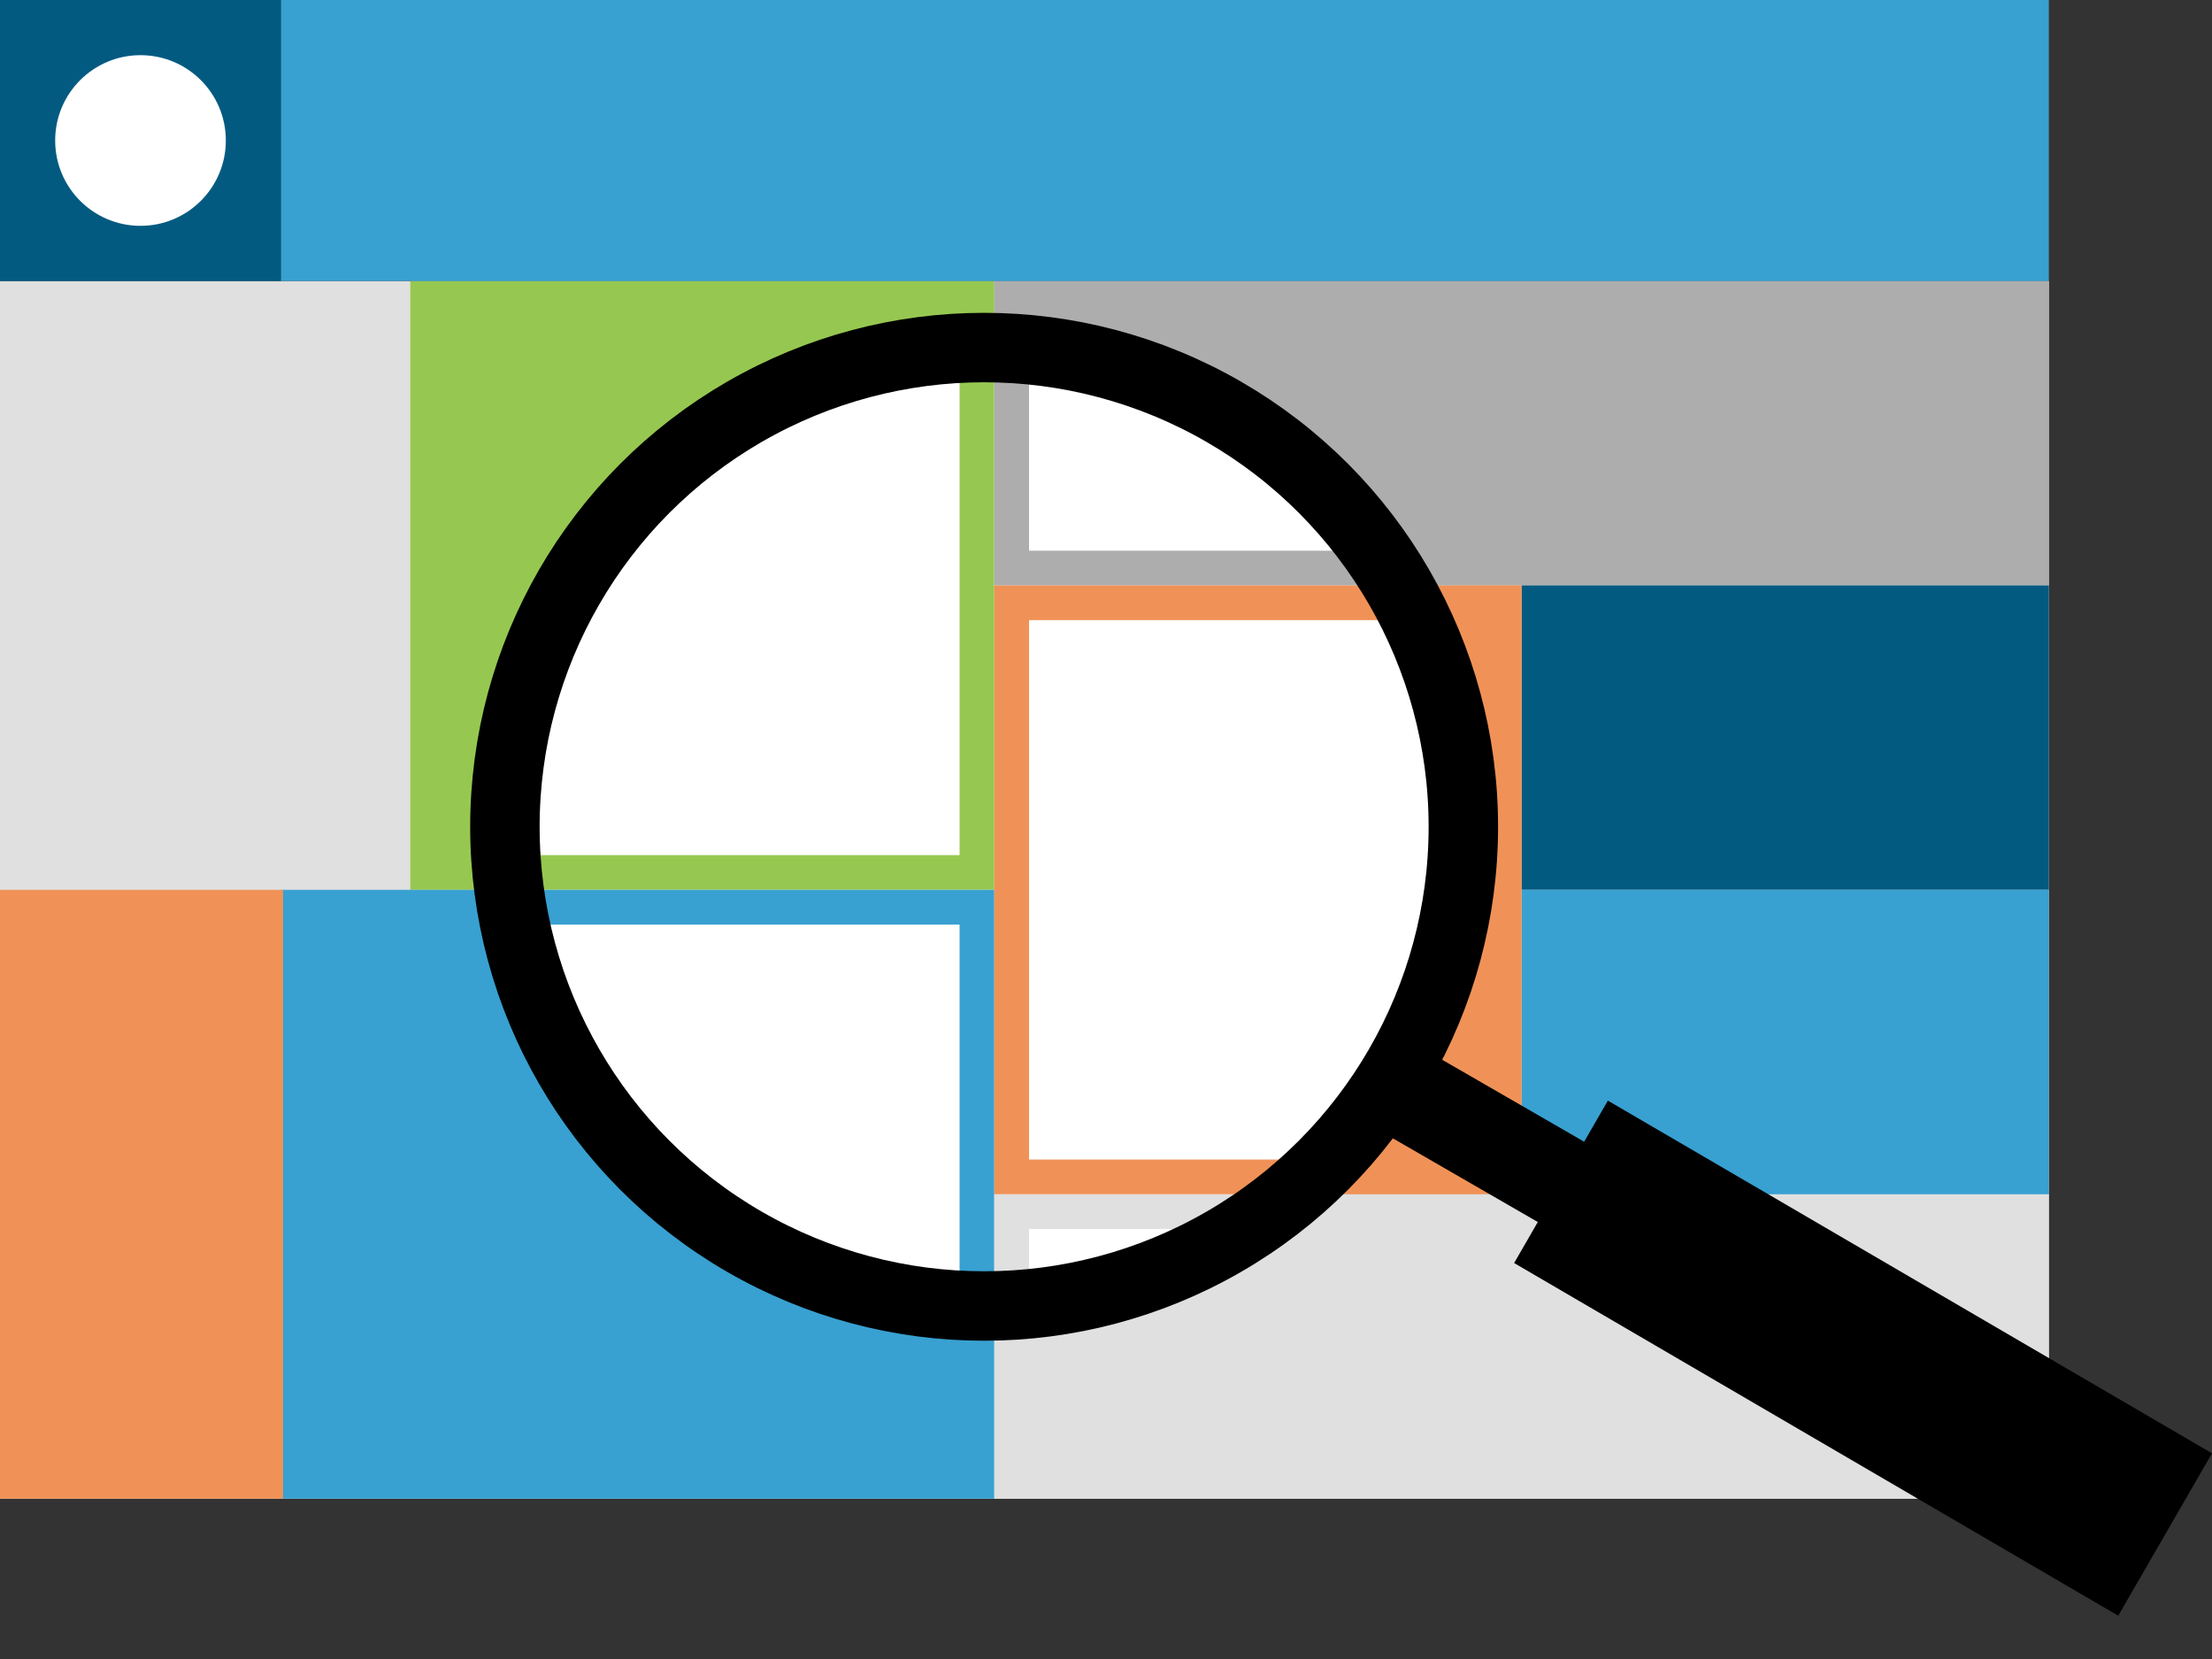
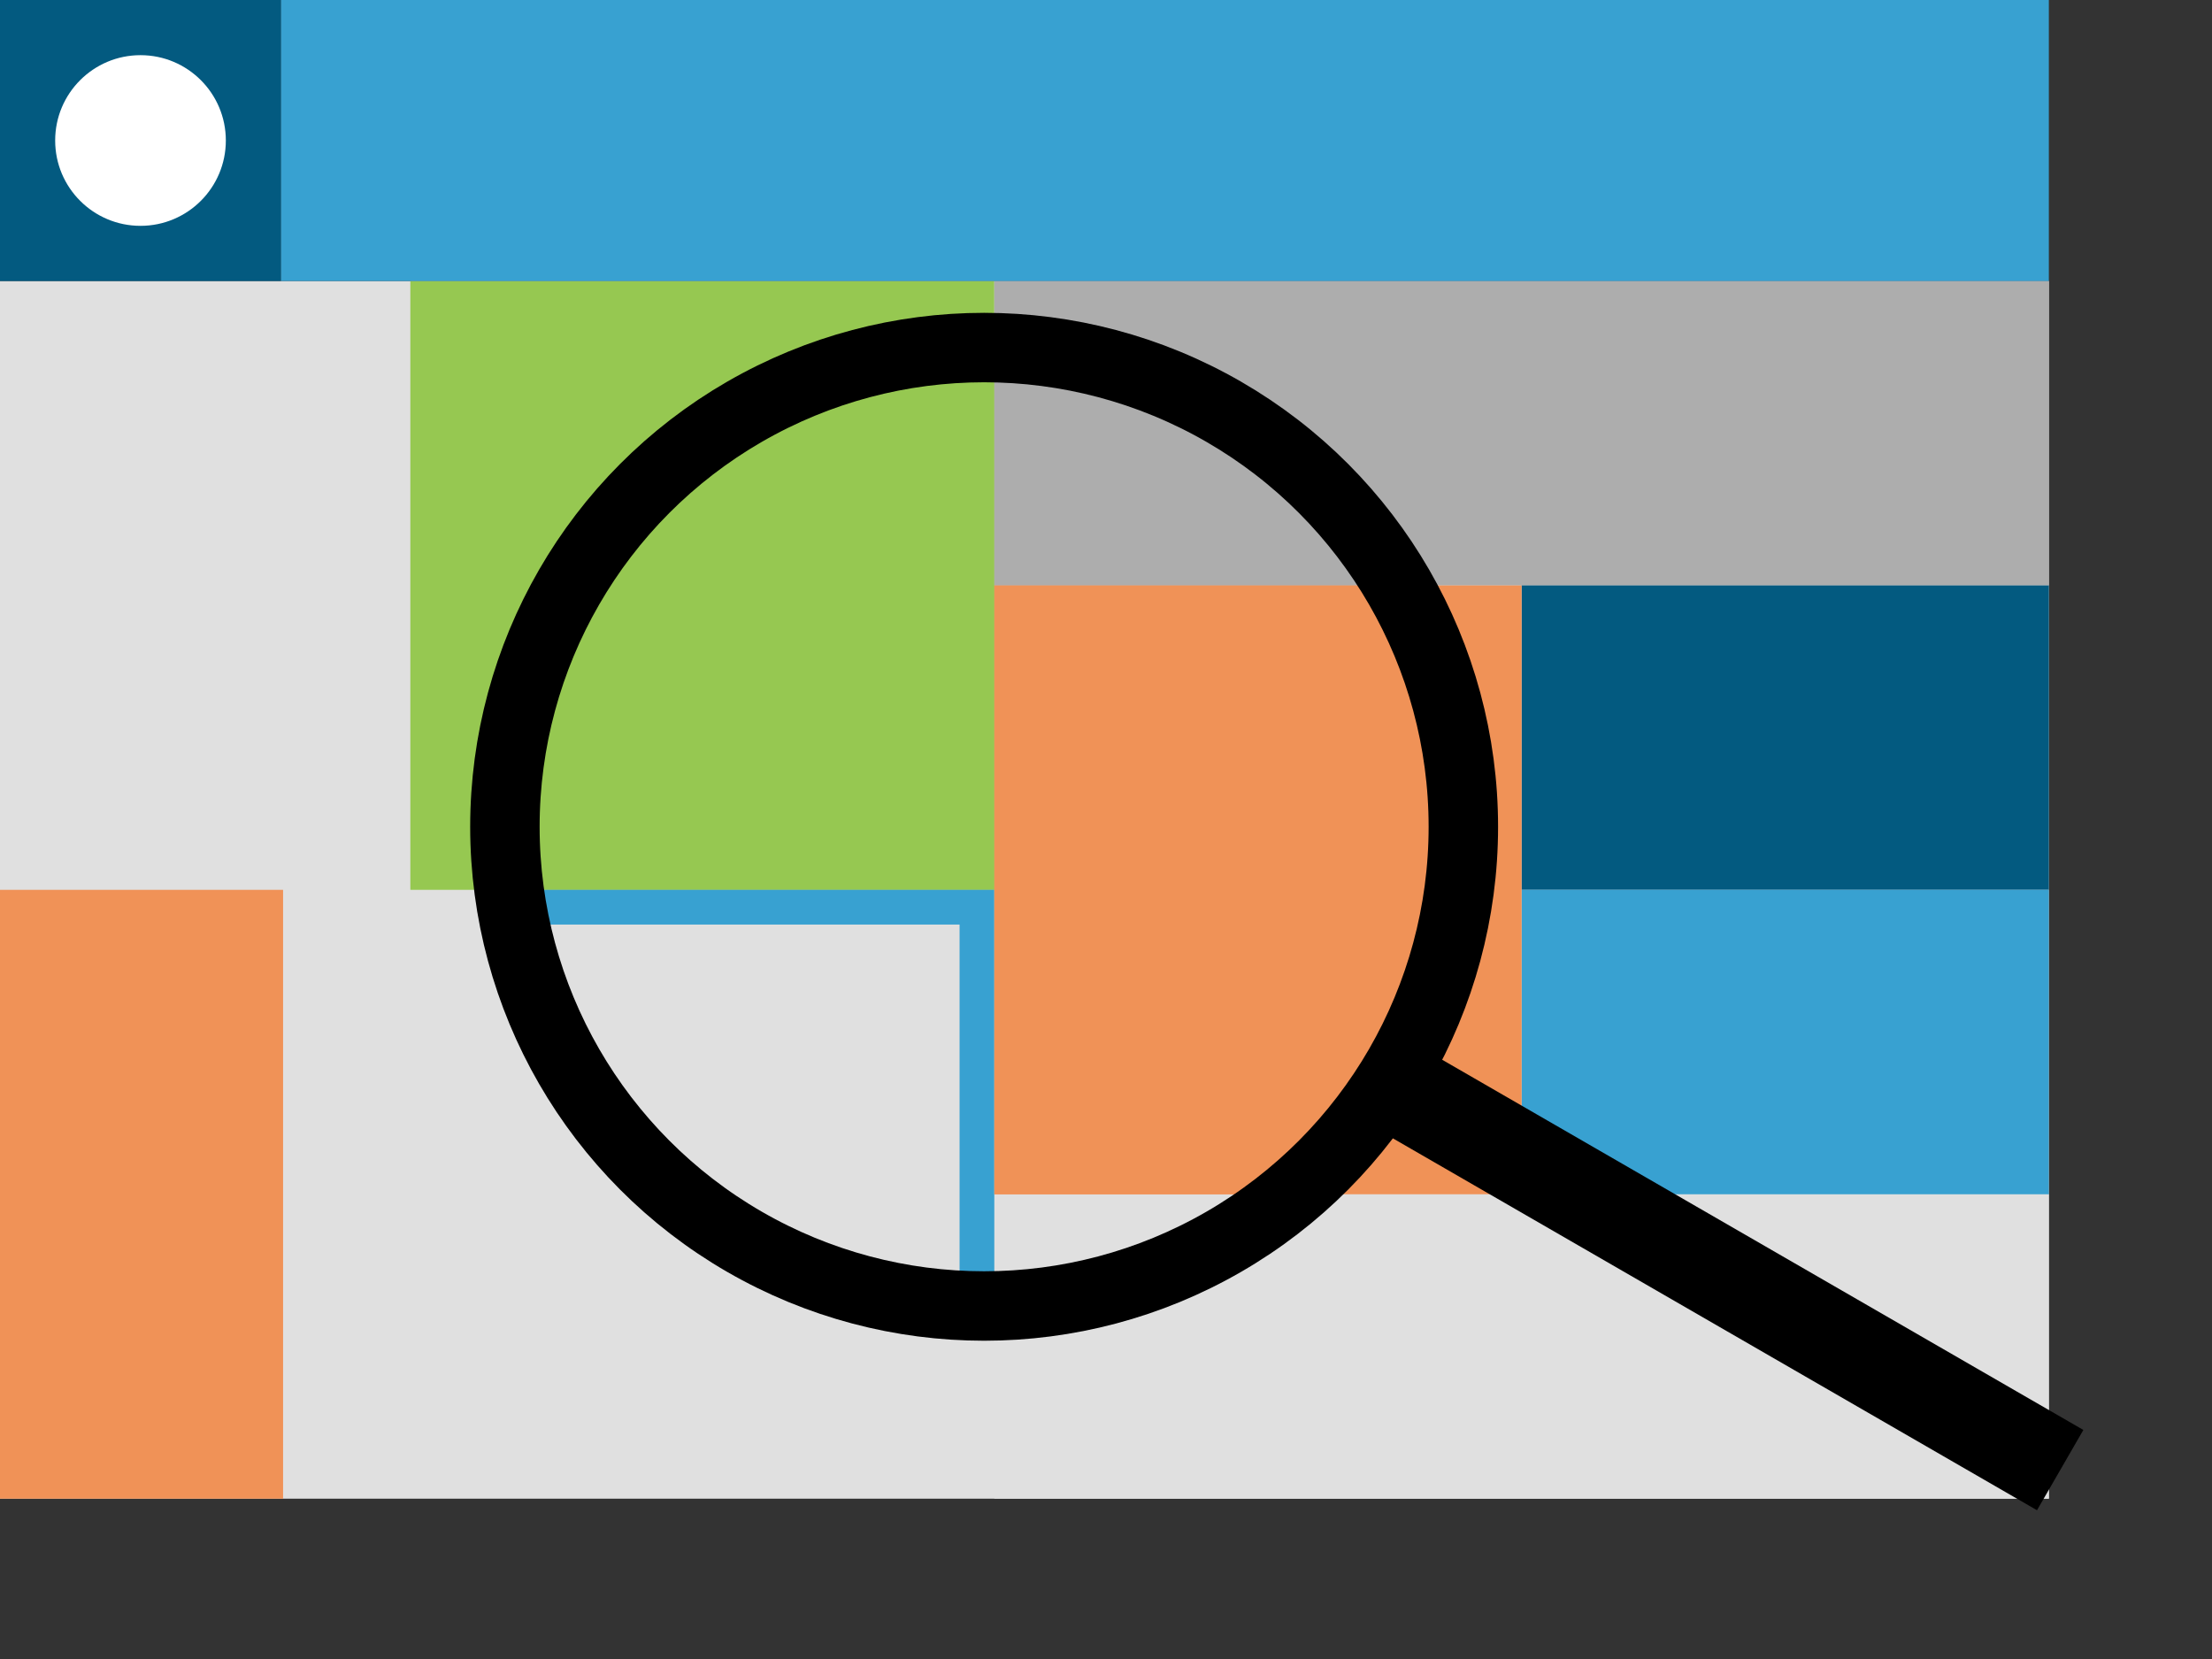
<svg xmlns="http://www.w3.org/2000/svg" xmlns:xlink="http://www.w3.org/1999/xlink" version="1.1" id="Layer_1" x="0px" y="0px" viewBox="0 0 320 240" style="enable-background:new 0 0 320 240;" xml:space="preserve">
  <rect x="0" y="0" width="320" height="240" fill="#333333" stroke="none" />
  <g>
    <rect y="40.651" style="fill:#E0E0E0;" width="296.397" height="176.156" />
    <rect x="59.362" y="40.651" style="fill:#96C851;" width="84.48" height="88.078" />
-     <rect x="40.651" y="128.729" style="fill:#38A1D1;" width="103.19" height="88.078" />
    <rect x="143.842" y="40.651" style="fill:#ADADAD;" width="152.556" height="44.039" />
    <rect x="143.842" y="172.768" style="fill:#E0E0E0;" width="152.556" height="44.039" />
    <rect x="220.119" y="84.69" style="fill:#035A80;" width="76.278" height="44.039" />
    <rect x="220.119" y="128.729" style="fill:#38A1D1;" width="76.278" height="44.039" />
    <rect style="fill:#035A80;" width="40.651" height="40.651" />
    <circle style="fill:#FFFFFF;" cx="20.326" cy="20.326" r="12.345" />
    <rect x="40.651" style="fill:#38A1D1;" width="255.746" height="40.651" />
    <rect x="143.842" y="84.69" style="fill:#F09257;" width="76.278" height="88.078" />
    <rect y="128.729" style="fill:#F09257;" width="40.952" height="88.078" />
    <g>
-       <circle style="fill:#FFFFFF;" cx="142.369" cy="119.606" r="69.327" />
      <g>
        <defs>
          <circle id="SVGID_1_" cx="142.369" cy="119.606" r="69.327" />
        </defs>
        <clipPath id="SVGID_2_">
          <use xlink:href="#SVGID_1_" style="overflow:visible;" />
        </clipPath>
        <g style="clip-path:url(#SVGID_2_);">
          <path style="fill:#96C851;" d="M138.818,45.675v78.031H64.385V45.675H138.818 M143.842,40.651h-84.48v88.078h84.48V40.651      L143.842,40.651z" />
        </g>
        <g style="clip-path:url(#SVGID_2_);">
          <path style="fill:#38A1D1;" d="M138.818,133.753v78.031H45.675v-78.031H138.818 M143.842,128.729H40.651v88.078h103.19V128.729      L143.842,128.729z" />
        </g>
        <g style="clip-path:url(#SVGID_2_);">
-           <path style="fill:#ADADAD;" d="M291.374,45.675v33.992H148.865V45.675H291.374 M296.397,40.651H143.842V84.69h152.556V40.651      L296.397,40.651z" />
+           <path style="fill:#ADADAD;" d="M291.374,45.675v33.992H148.865H291.374 M296.397,40.651H143.842V84.69h152.556V40.651      L296.397,40.651z" />
        </g>
        <g style="clip-path:url(#SVGID_2_);">
-           <path style="fill:#E0E0E0;" d="M291.374,177.792v33.992H148.865v-33.992H291.374 M296.397,172.768H143.842v44.039h152.556      V172.768L296.397,172.768z" />
-         </g>
+           </g>
        <g style="clip-path:url(#SVGID_2_);">
          <path style="fill:#F09257;" d="M215.096,89.714v78.031h-66.23V89.714H215.096 M220.119,84.69h-76.278v88.078h76.278V84.69      L220.119,84.69z" />
        </g>
      </g>
    </g>
    <g>
      <circle style="fill:none;stroke:#000000;stroke-width:10.047;stroke-miterlimit:10;" cx="142.369" cy="119.606" r="69.327" />
      <g>
-         <polygon points="320,210.245 306.436,233.739 219.041,182.717 232.605,159.223    " />
        <rect x="243.046" y="129.022" transform="matrix(0.5 -0.866 0.866 0.5 -35.153 308.684)" width="13.412" height="111.526" />
      </g>
    </g>
  </g>
  <g>
</g>
  <g>
</g>
  <g>
</g>
  <g>
</g>
  <g>
</g>
  <g>
</g>
  <g>
</g>
  <g>
</g>
  <g>
</g>
  <g>
</g>
  <g>
</g>
  <g>
</g>
  <g>
</g>
  <g>
</g>
  <g>
</g>
</svg>